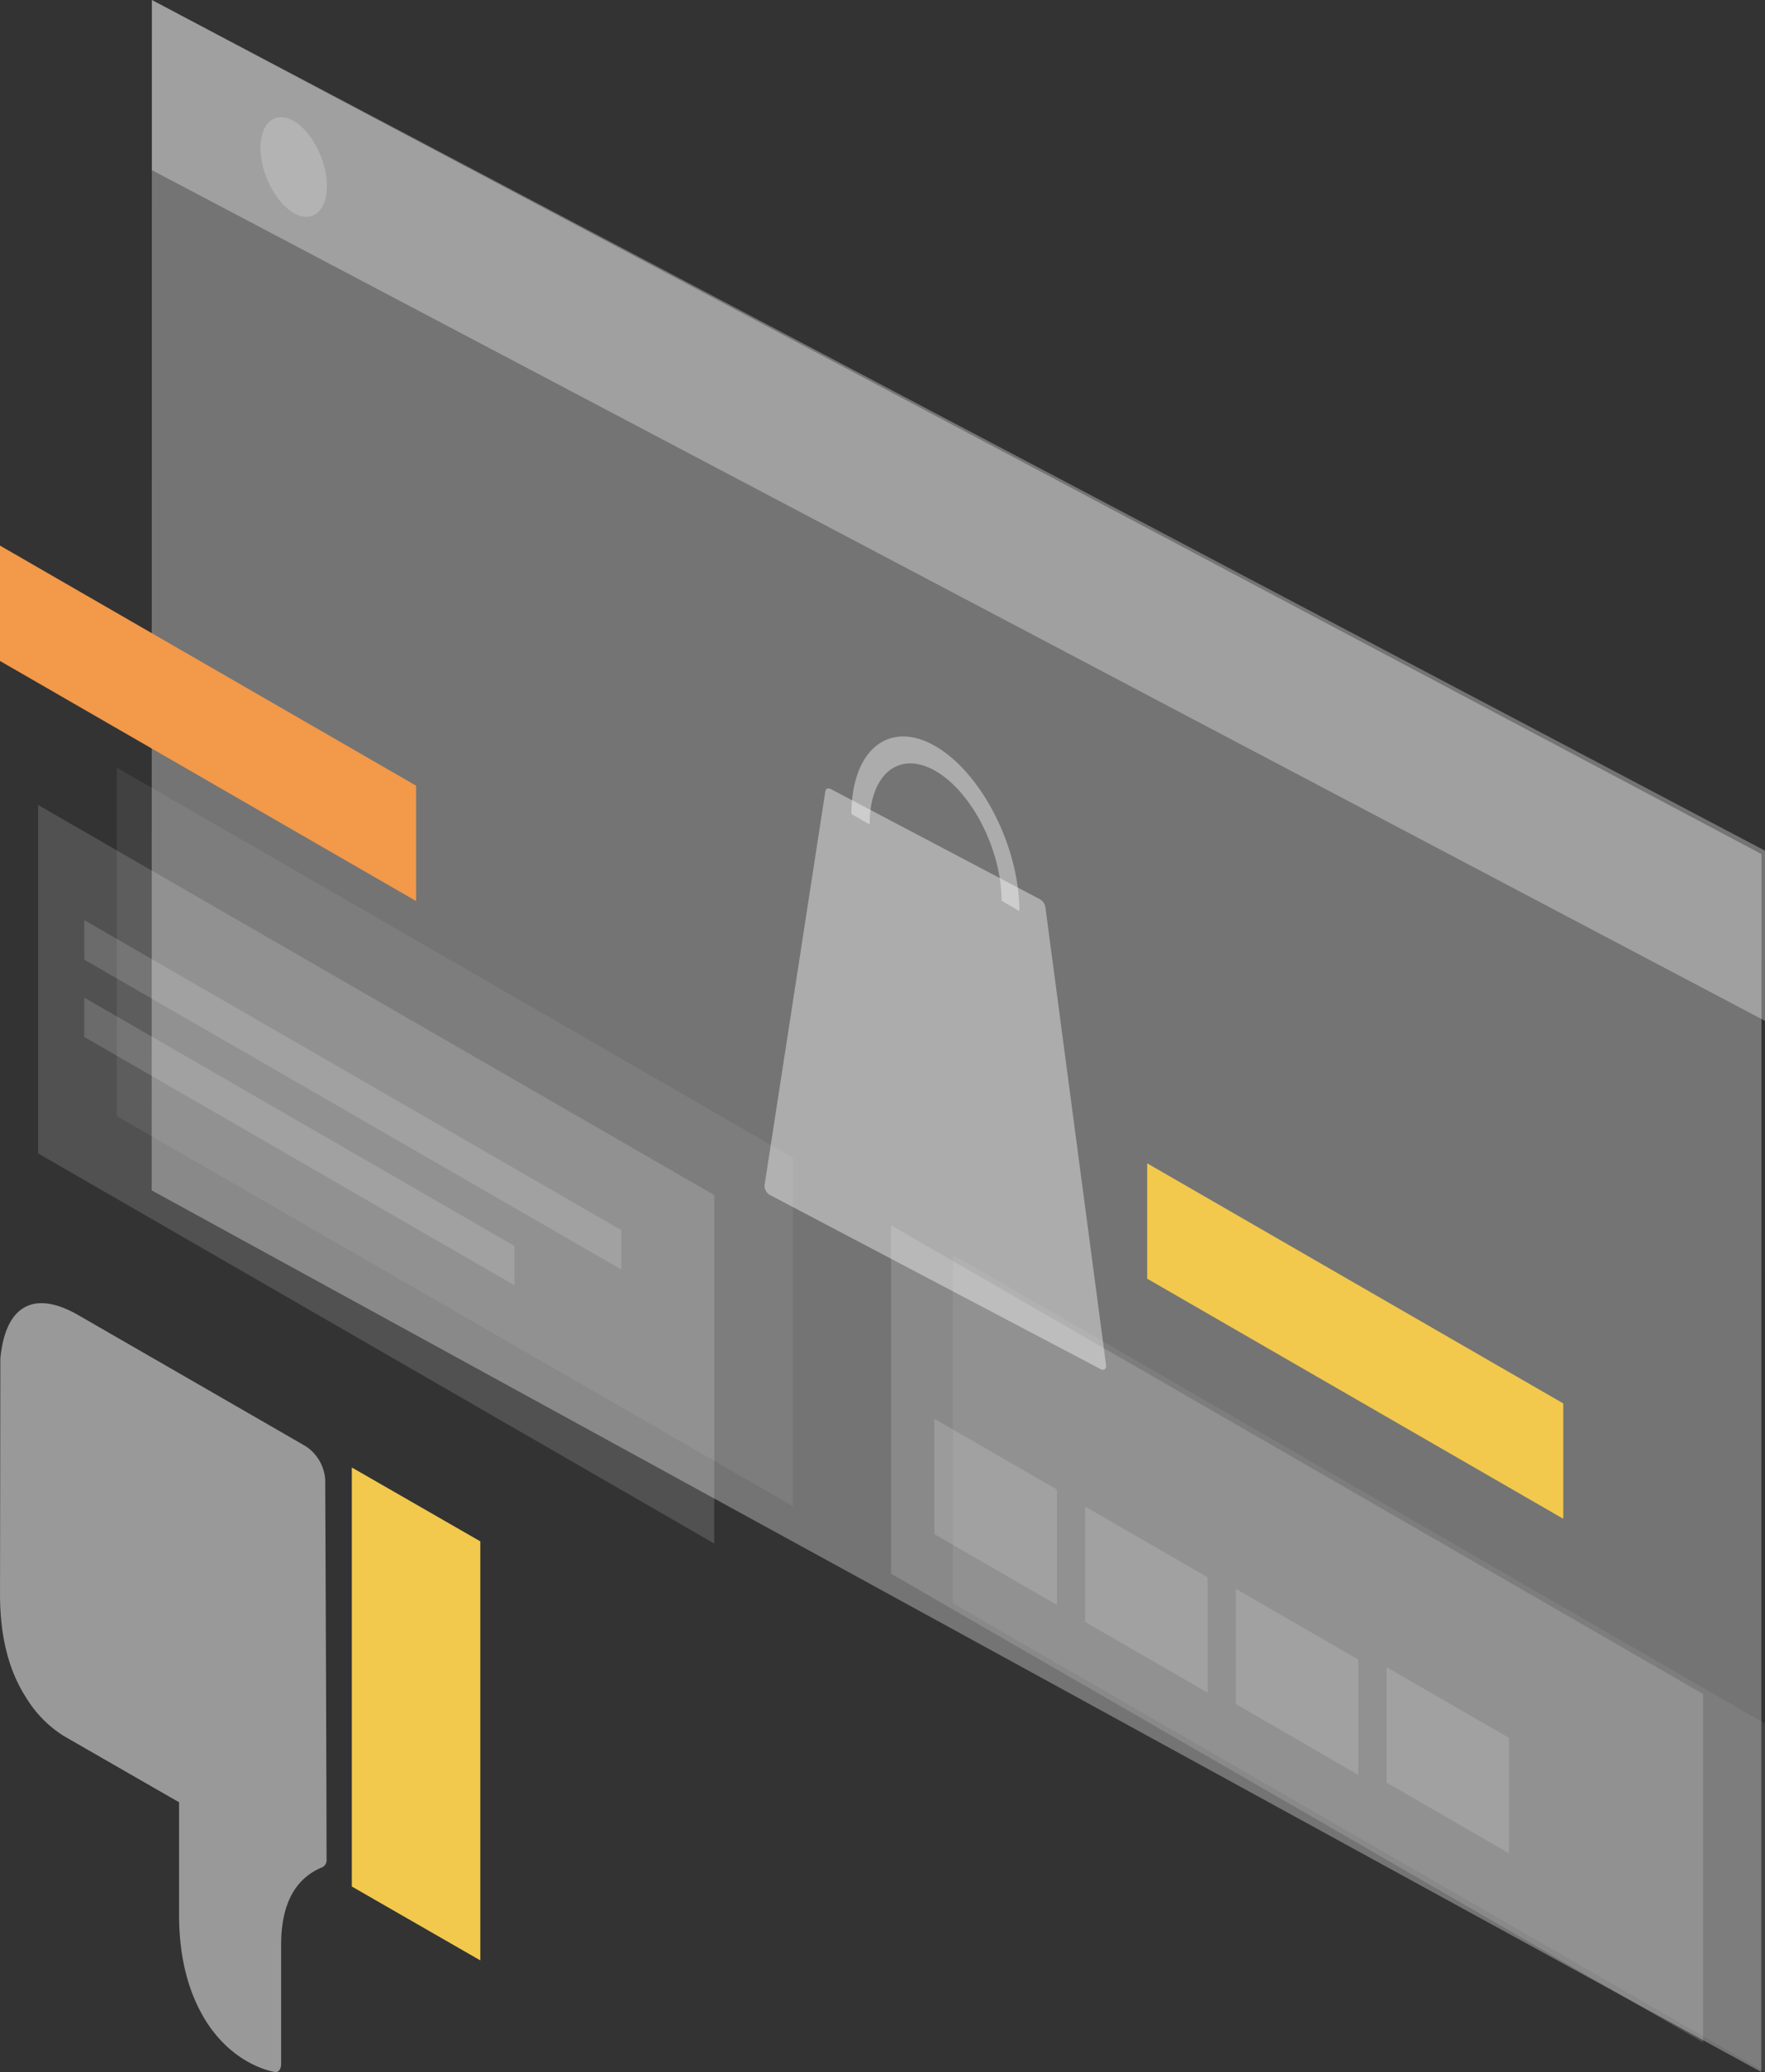
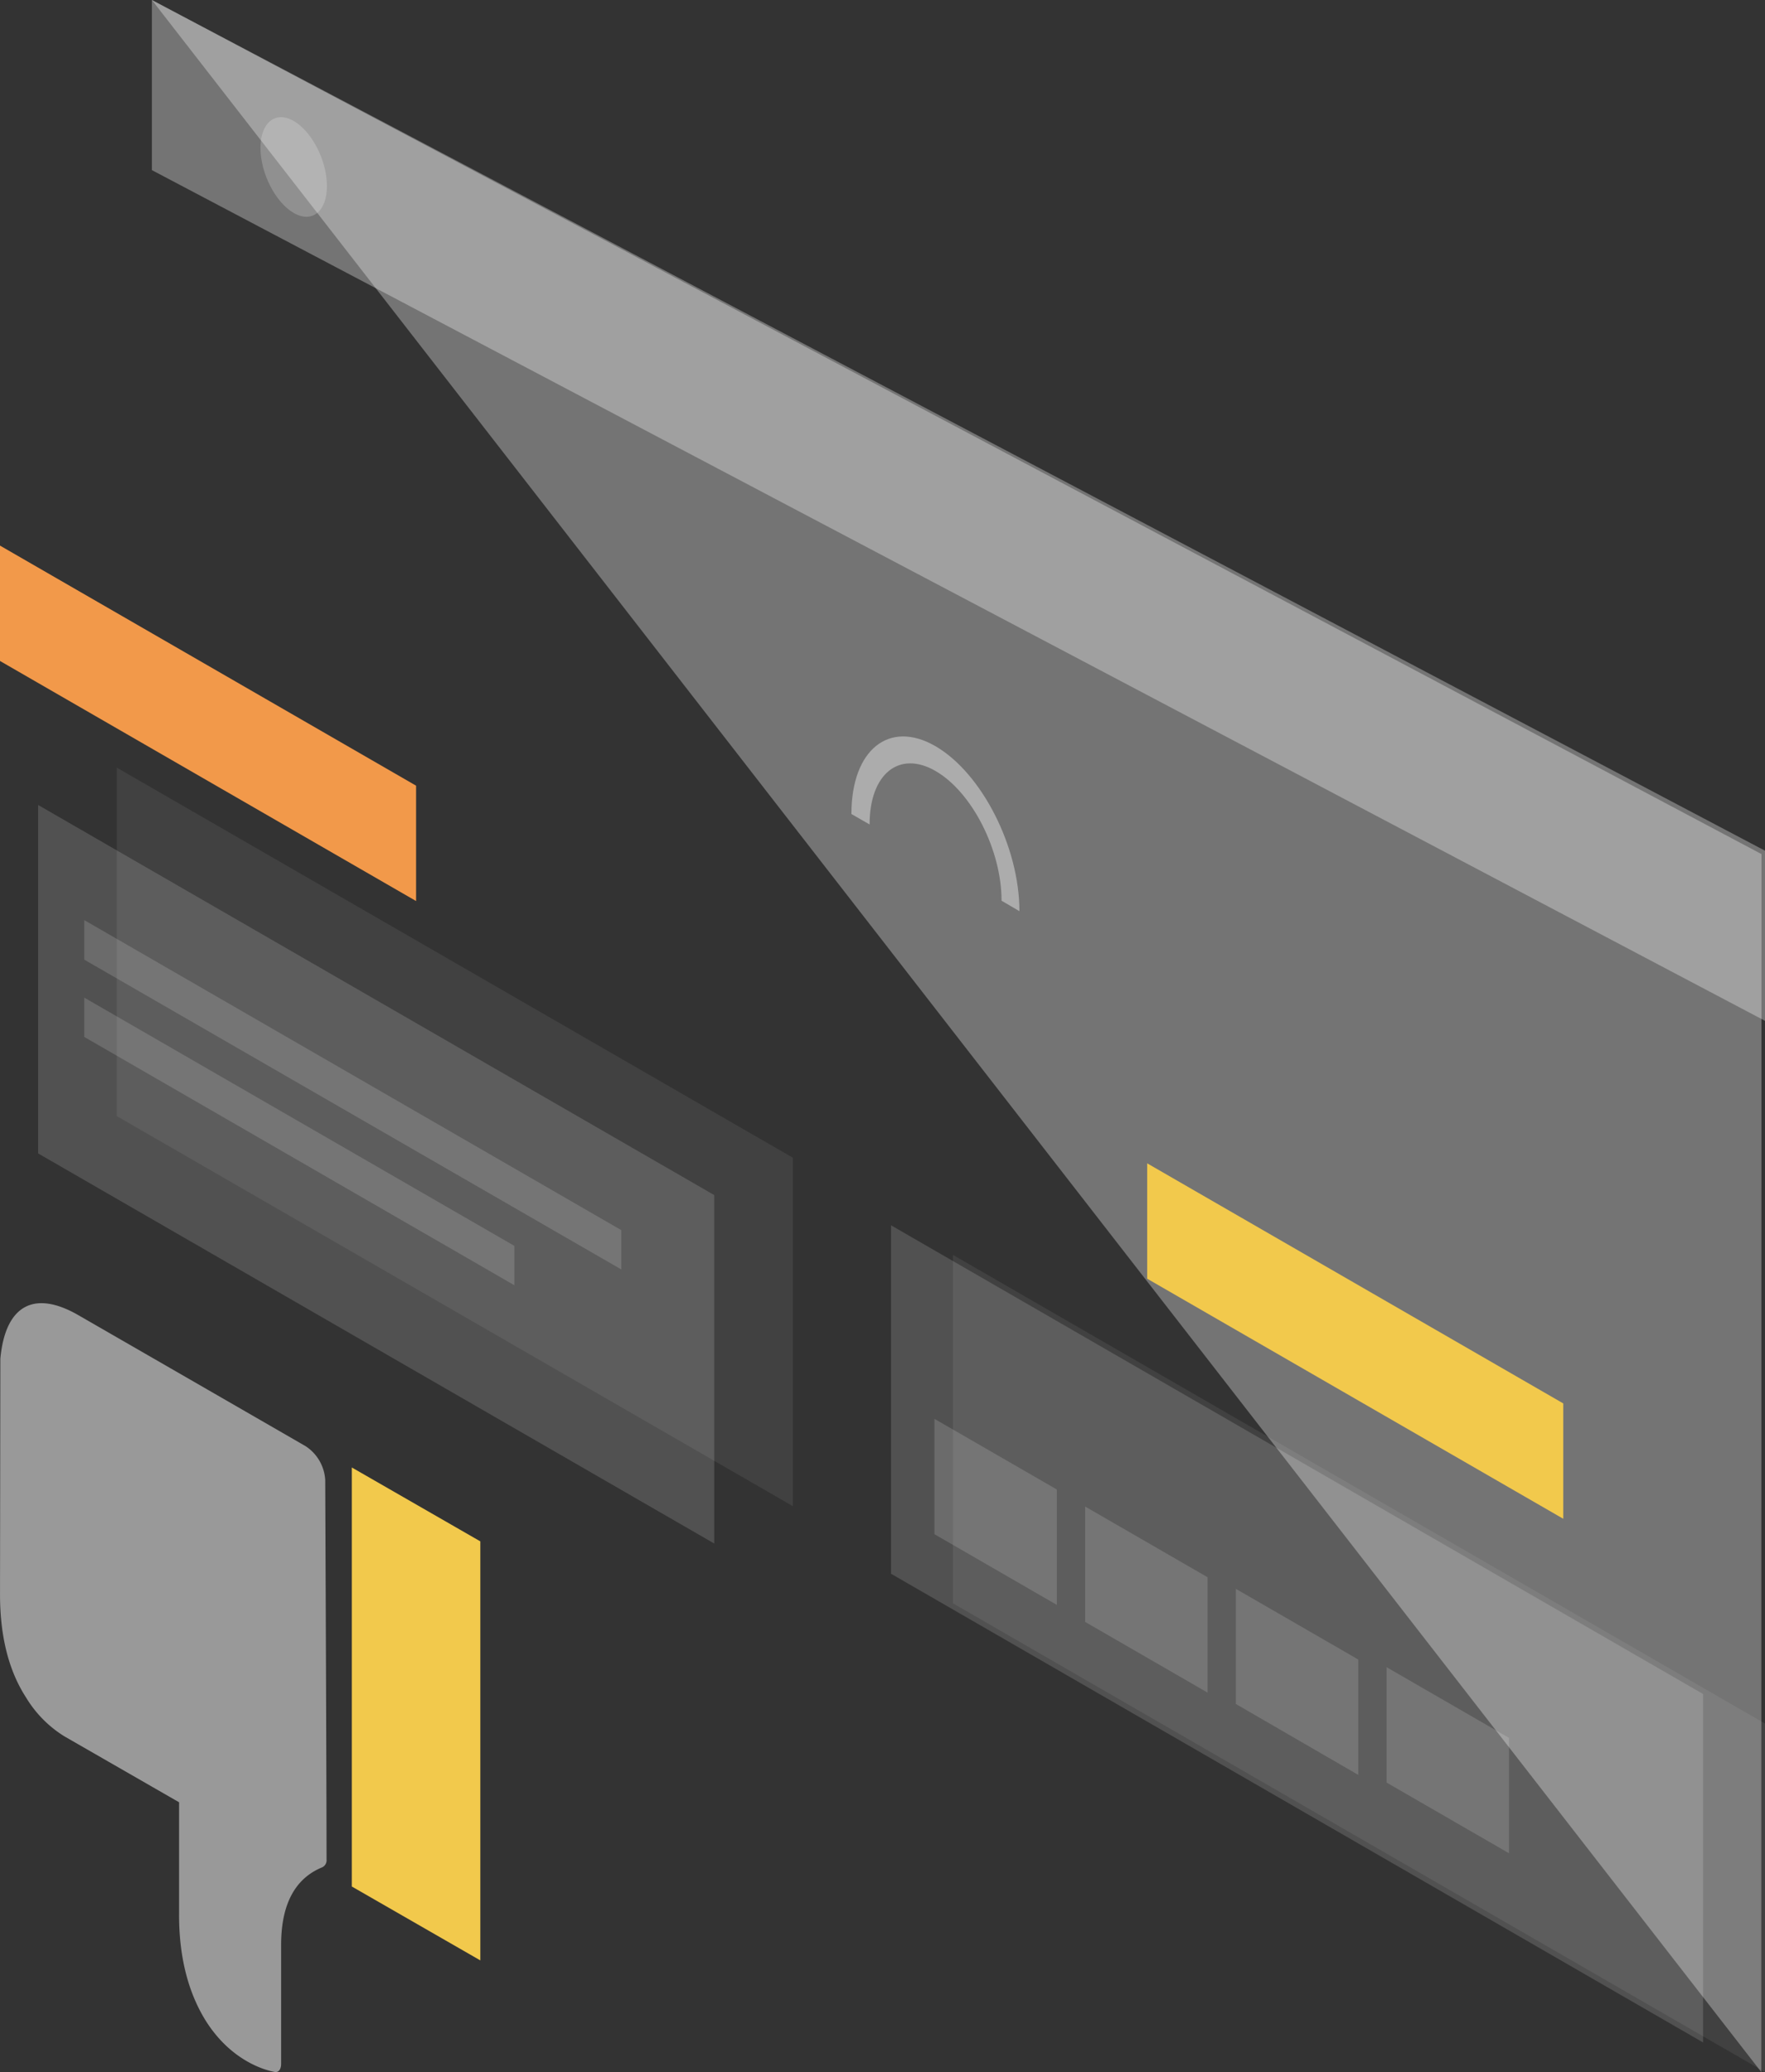
<svg xmlns="http://www.w3.org/2000/svg" id="Grupo_1329" data-name="Grupo 1329" width="314" height="368.643" viewBox="0 0 314 368.643">
  <rect x="0" y="0" width="314" height="368.643" fill="#333333" stroke="none" />
-   <path id="Caminho_4177" data-name="Caminho 4177" d="M27.02,0,313.375,151.952l-.041,216.691L26.979,211.782Z" fill="#fff" opacity="0.32" />
+   <path id="Caminho_4177" data-name="Caminho 4177" d="M27.02,0,313.375,151.952l-.041,216.691Z" fill="#fff" opacity="0.32" />
  <path id="Caminho_4178" data-name="Caminho 4178" d="M27.021,0,314,151.351v30.267L27.021,30.268Z" fill="#fff" opacity="0.32" />
  <path id="Caminho_4179" data-name="Caminho 4179" d="M0,101.086,74.024,143.8v20.525L0,121.612Z" transform="translate(0 -4.017)" fill="#f2994a" />
  <path id="Caminho_4180" data-name="Caminho 4180" d="M204.088,215.537l74.024,42.716v20.525l-74.024-42.716Z" transform="translate(0 -8.565)" fill="#f2c94c" />
  <path id="Caminho_4181" data-name="Caminho 4181" d="M155.543,243.181l144.468,83.392v61.992L155.543,305.174Z" transform="translate(2.976 -25.183)" fill="#fff" opacity="0.15" />
  <path id="Caminho_4182" data-name="Caminho 4182" d="M169.531,236.187,314,319.579v61.992L169.531,298.179Z" transform="translate(0 -12.928)" fill="#fff" opacity="0.07" />
  <path id="Caminho_4183" data-name="Caminho 4183" d="M166.243,261.958l21.774,12.573v20.526l-21.774-12.574Z" transform="translate(0 -9.527)" fill="#fff" opacity="0.15" />
  <path id="Caminho_4184" data-name="Caminho 4184" d="M193.055,278.153l21.774,12.574v20.525l-21.774-12.573Z" transform="translate(0 -10.116)" fill="#fff" opacity="0.15" />
  <path id="Caminho_4185" data-name="Caminho 4185" d="M219.866,293.35l21.775,12.573v20.525l-21.775-12.615Z" transform="translate(0 -10.669)" fill="#fff" opacity="0.15" />
  <path id="Caminho_4186" data-name="Caminho 4186" d="M246.679,309.545l21.774,12.573v20.526l-21.774-12.573Z" transform="translate(0 -12.928)" fill="#fff" opacity="0.15" />
  <path id="Caminho_4190" data-name="Caminho 4190" d="M6.786,150.8l120.279,69.4v61.992L6.786,212.789Z" transform="translate(0 -7.58)" fill="#fff" opacity="0.15" />
  <path id="Caminho_4191" data-name="Caminho 4191" d="M20.775,143.8l120.28,69.4V275.2l-120.28-69.4Z" transform="translate(0 -7.229)" fill="#fff" opacity="0.07" />
  <path id="Caminho_4192" data-name="Caminho 4192" d="M14.988,170.448l95.549,55.164v6.994L14.988,177.484Z" transform="translate(0 -6.751)" fill="#fff" opacity="0.15" />
  <path id="Caminho_4193" data-name="Caminho 4193" d="M14.988,184.561l76.522,44.173v7L14.988,191.556Z" transform="translate(0 -7.072)" fill="#fff" opacity="0.15" />
  <path id="Caminho_4194" data-name="Caminho 4194" d="M58.162,33.1c0,4.538-2.665,6.661-5.912,4.788s-5.912-7.078-5.912-11.574S49,19.651,52.25,21.524,58.162,28.6,58.162,33.1Z" fill="#fff" opacity="0.2" />
  <g id="Grupo_1330" data-name="Grupo 1330" transform="translate(0 231.851)">
    <path id="Caminho_4270" data-name="Caminho 4270" d="M172.959,389.661c5.036,8.008,12,9.06,12.3,9.118.7.117,1.113-.526,1.113-1.461v-21.16c0-7.189,2.459-11.807,7.319-13.794a1.393,1.393,0,0,0,.762-1.4c0-10.171-.176-53.835-.235-67.454a7.7,7.7,0,0,0-3.513-6.079c-10.424-6.021-40.347-23.264-40.347-23.264-7.964-4.618-13.059-1.754-13.937,7.715l-.059,41.911c0,6.371,1.113,12.918,4.626,18.354a20.706,20.706,0,0,0,6.793,6.9l20.437,11.749v19.64C168.157,378.146,169.8,384.575,172.959,389.661Z" transform="translate(-136.359 -262)" fill="#fff" opacity="0.5" />
    <path id="Caminho_4271" data-name="Caminho 4271" d="M131.861,369.561,109,356.415V281.863l22.861,13.146Z" transform="translate(-46.411 -252.631)" fill="#f2c94c" />
  </g>
  <g id="Grupo_1338" data-name="Grupo 1338" transform="translate(135.051 130.361)">
    <path id="Caminho_4421" data-name="Caminho 4421" d="M52.924,31.748c0-11.428-6.7-24.573-14.946-29.358-8.247-4.757-14.946.647-14.946,12.075l3.237,1.858V16.3c0-8.979,5.264-13.229,11.738-9.486S49.743,20.883,49.743,29.862v.028Z" transform="translate(-6.615)" fill="#fff" opacity="0.4" />
-     <path id="Caminho_4422" data-name="Caminho 4422" d="M50.927,31.028a1.98,1.98,0,0,0-.994-1.414L12.776,10.034c-.486-.253-.925-.105-.994.38L.961,80.528a1.89,1.89,0,0,0,.994,1.73L60.73,113.212c.6.316,1.087,0,.994-.7Z" fill="#fff" opacity="0.4" />
  </g>
</svg>